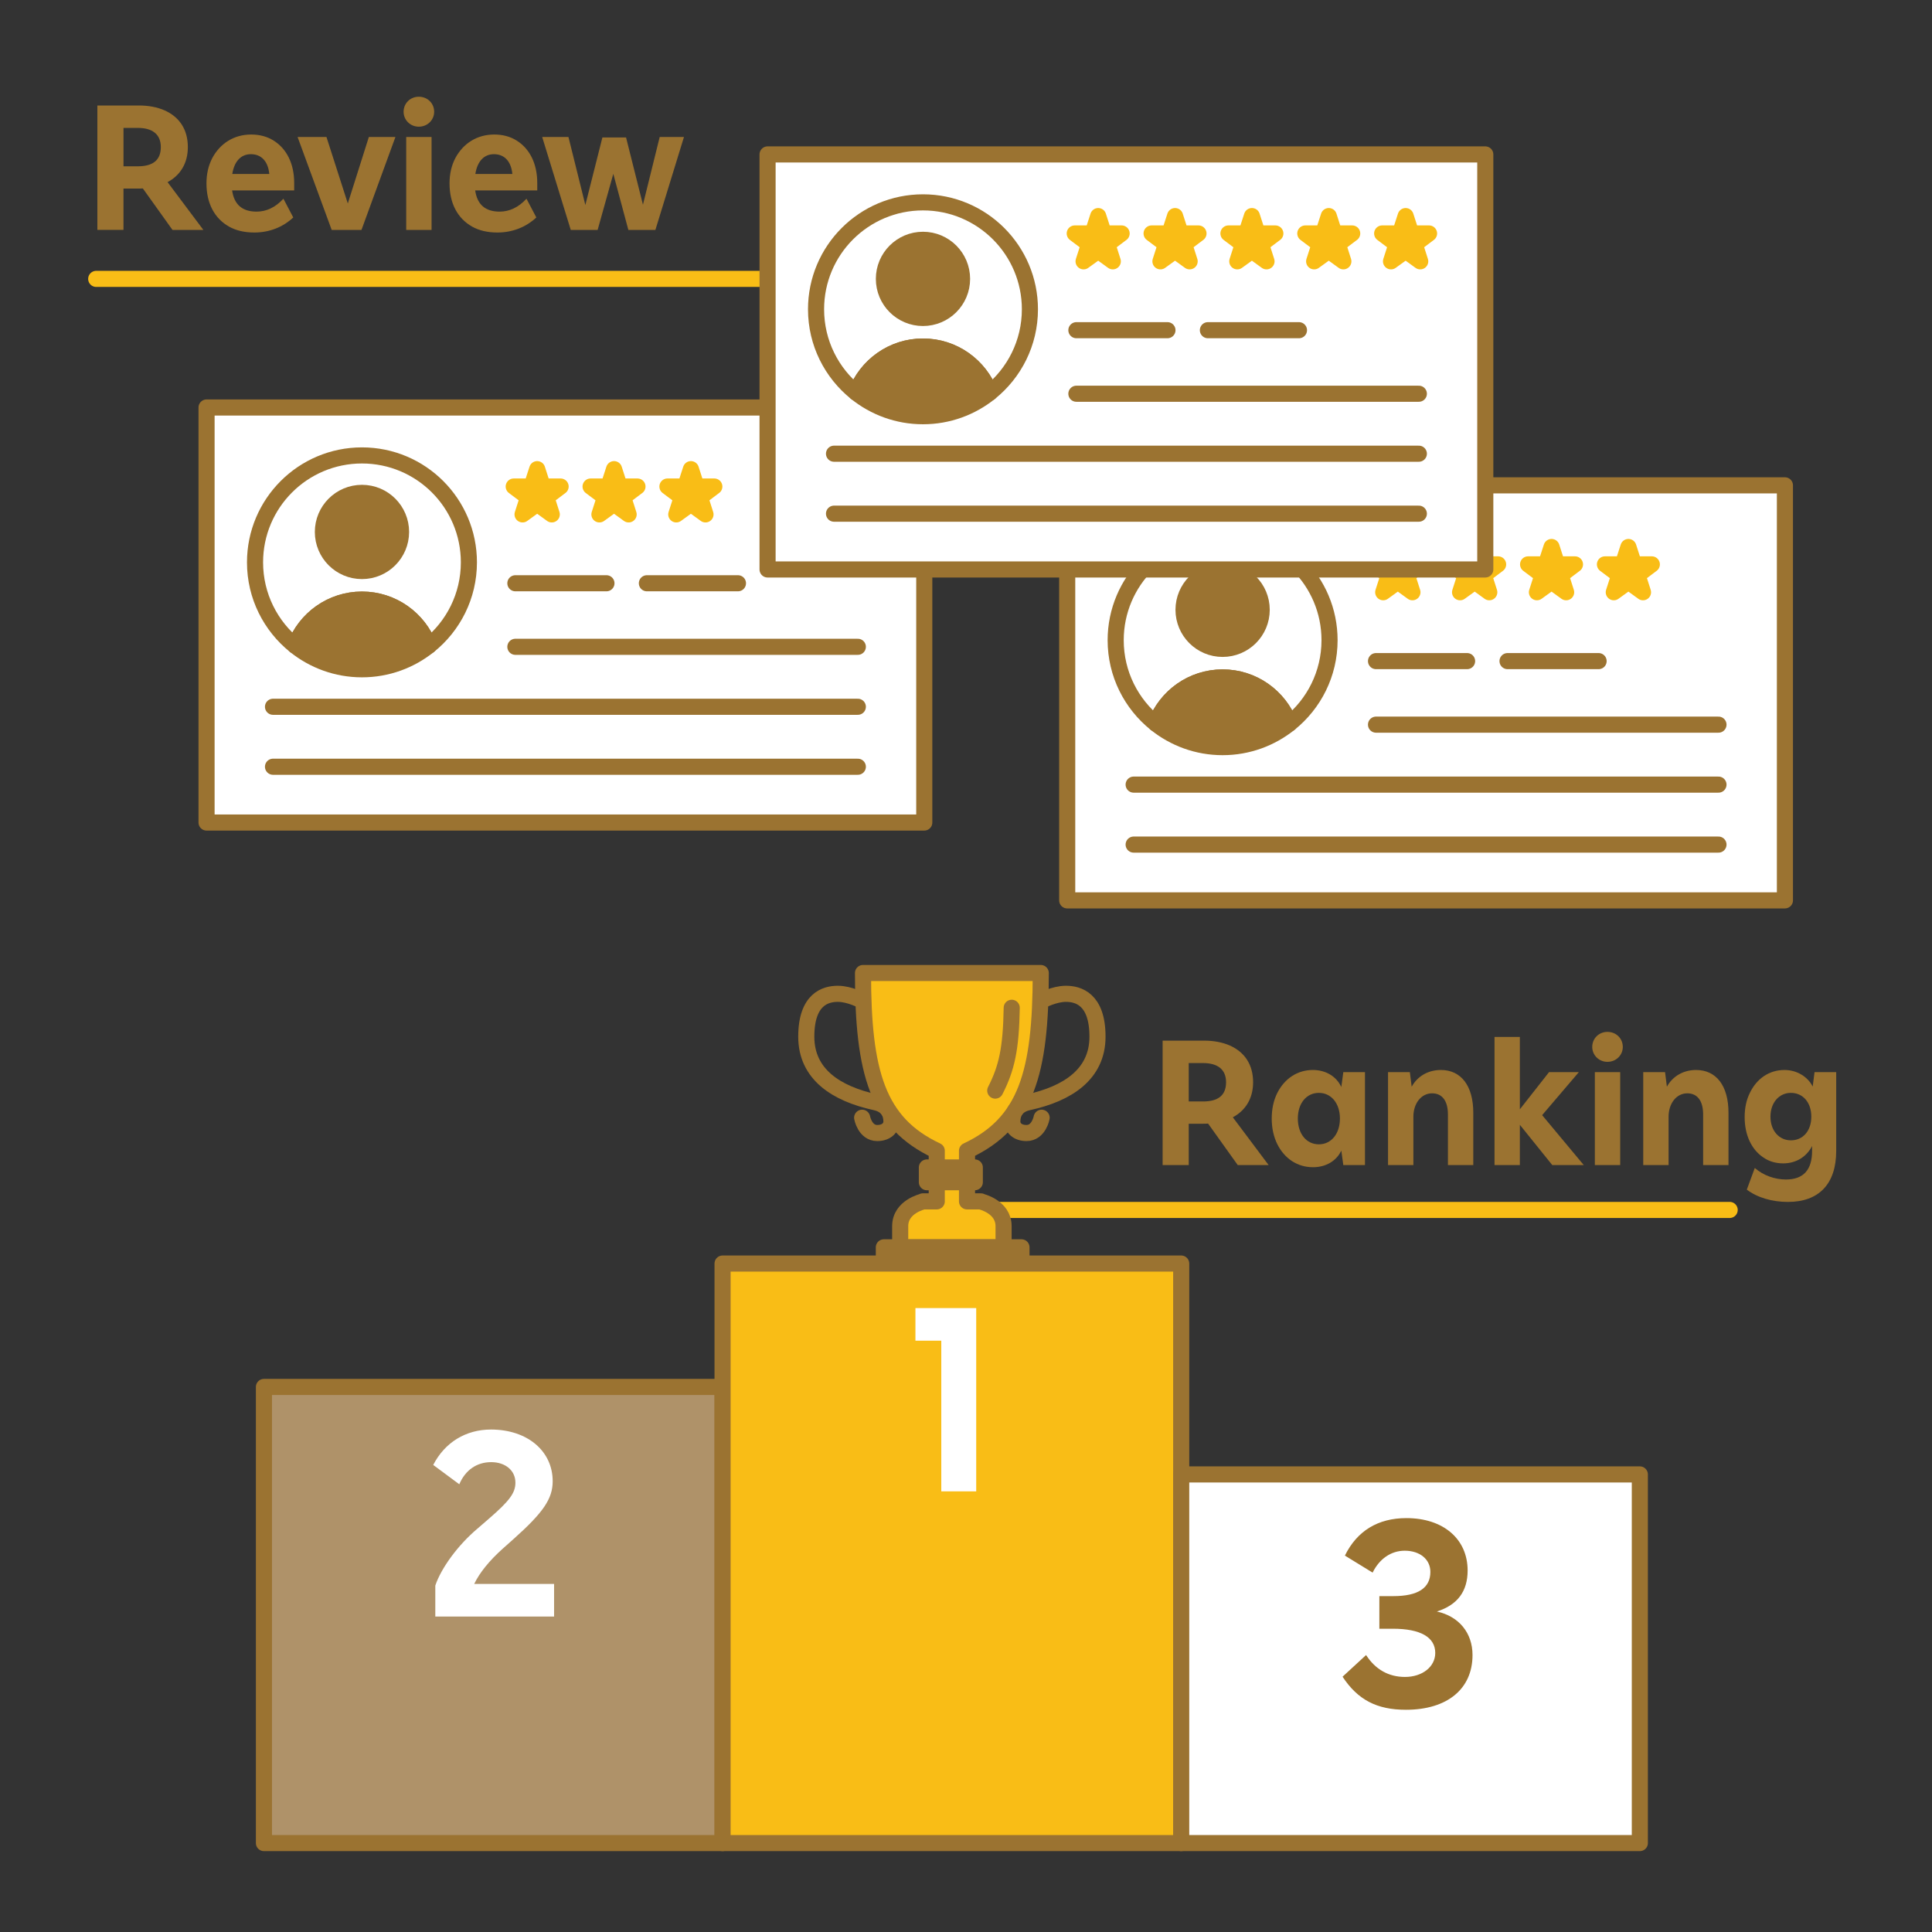
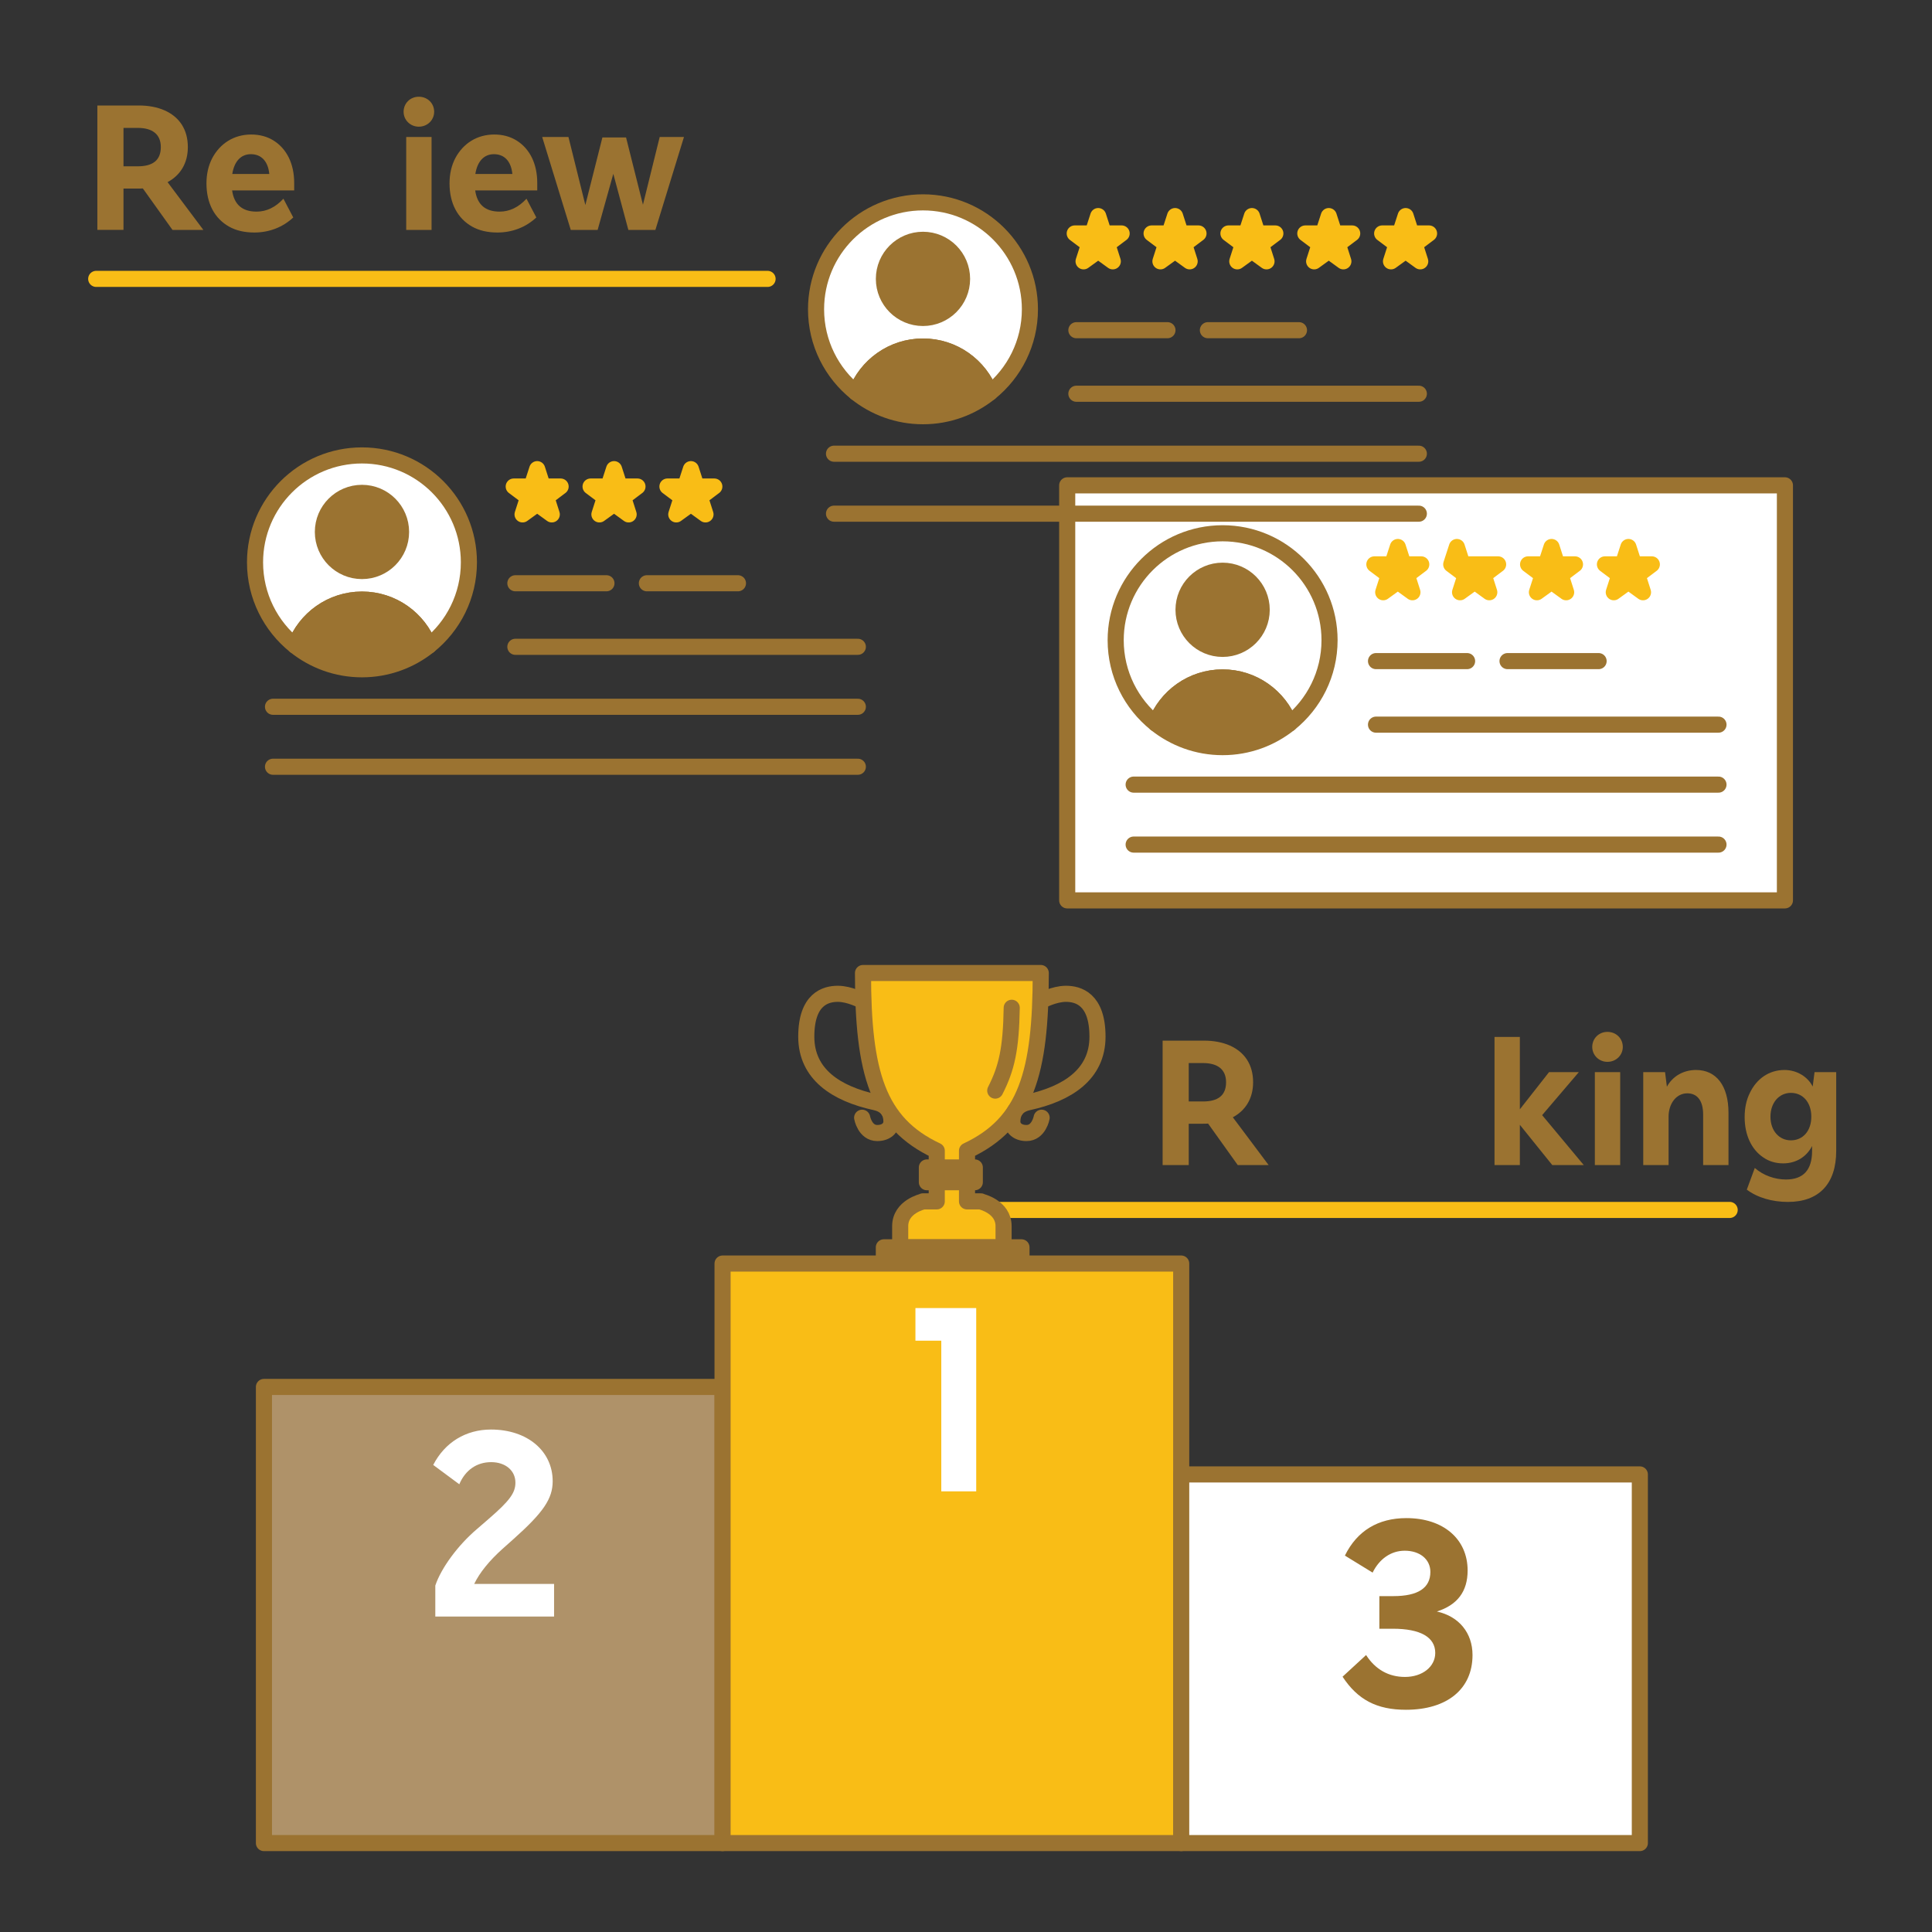
<svg xmlns="http://www.w3.org/2000/svg" id="_レイヤー_1" viewBox="0 0 375 375">
  <rect x="0" y="0" width="375" height="375" fill="#333333" stroke="none" />
  <defs>
    <style>.cls-1{fill:#af9269;}.cls-1,.cls-2,.cls-3,.cls-4,.cls-5,.cls-6{stroke-linecap:round;stroke-linejoin:round;stroke-width:3.125px;}.cls-1,.cls-3,.cls-4,.cls-5,.cls-6{stroke:#9b7331;}.cls-2{stroke:#f9bd16;}.cls-2,.cls-4{fill:#f9bd16;}.cls-3{fill:none;}.cls-5,.cls-7{fill:#9b7331;}.cls-7,.cls-8{stroke-width:0px;}.cls-8,.cls-6{fill:#fff;}</style>
  </defs>
  <line class="cls-2" x1="18.673" y1="54.131" x2="148.985" y2="54.131" />
  <path class="cls-7" d="M225.665,201.987h8.051c1.908,0,3.578.328,5.009.954,2.862,1.282,4.502,3.697,4.502,7.126,0,3.101-1.431,5.456-3.936,6.798l6.947,9.272h-5.993l-5.754-8.05c-.358.03-.716.03-1.073.03h-2.684v8.02h-5.069v-24.15ZM230.734,213.794h2.772c2.862,0,4.473-1.133,4.473-3.727,0-2.475-1.61-3.727-4.473-3.727h-2.772v7.453Z" />
-   <path class="cls-7" d="M247.914,212.154c1.432-2.832,3.937-4.472,6.918-4.472,2.534,0,4.591,1.281,5.516,3.31l.388-2.893h4.204v18.038h-4.204l-.388-2.803c-.954,1.998-2.981,3.221-5.486,3.221-1.49,0-2.832-.388-4.055-1.163-2.415-1.58-3.966-4.532-3.966-8.259,0-1.879.358-3.548,1.073-4.979ZM255.994,222.113c2.386,0,4.085-2.027,4.085-5.01,0-2.951-1.699-4.979-4.085-4.979-2.415,0-4.084,2.027-4.084,4.979,0,2.982,1.669,5.01,4.084,5.01Z" />
-   <path class="cls-7" d="M269.417,208.1h4.233l.358,2.832c1.103-2.027,3.189-3.249,5.665-3.249,3.905,0,6.291,3.041,6.291,8.318v10.137h-4.92v-9.809c0-2.714-1.163-4.115-3.071-4.115-2.146,0-3.637,1.998-3.637,4.532v9.392h-4.92v-18.038Z" />
  <path class="cls-7" d="M290.084,226.138v-24.866h4.919v14.044l5.665-7.216h5.784l-7.125,8.349,8.08,9.689h-6.112l-6.292-7.812v7.812h-4.919Z" />
  <path class="cls-7" d="M312.003,200.288c1.7,0,2.982,1.282,2.982,2.922,0,1.58-1.282,2.892-2.982,2.892-1.669,0-2.951-1.312-2.951-2.892,0-1.64,1.282-2.922,2.951-2.922ZM309.559,226.138v-18.038h4.919v18.038h-4.919Z" />
  <path class="cls-7" d="M318.952,208.1h4.233l.358,2.832c1.103-2.027,3.189-3.249,5.665-3.249,3.905,0,6.291,3.041,6.291,8.318v10.137h-4.92v-9.809c0-2.714-1.163-4.115-3.071-4.115-2.146,0-3.637,1.998-3.637,4.532v9.392h-4.92v-18.038Z" />
  <path class="cls-7" d="M351.725,222.441c-1.044,2.057-3.071,3.369-5.605,3.369-1.461,0-2.773-.388-3.876-1.163-2.267-1.521-3.608-4.323-3.608-7.812,0-1.76.328-3.34,1.014-4.711,1.312-2.743,3.728-4.442,6.709-4.442,2.415,0,4.532,1.312,5.486,3.22l.357-2.803h4.204v15.296c0,6.41-3.369,9.898-9.362,9.898-3.071,0-5.934-.835-7.99-2.386l1.55-4.204c1.67,1.462,3.906,2.236,6.053,2.236,3.369,0,5.069-1.849,5.069-5.545v-.954ZM347.609,212.125c-2.266,0-3.965,1.878-3.965,4.621s1.699,4.592,3.965,4.592c2.355,0,3.966-1.849,3.966-4.592s-1.61-4.621-3.966-4.621Z" />
  <line class="cls-2" x1="190.389" y1="234.848" x2="335.729" y2="234.848" />
  <path class="cls-7" d="M18.899,20.475h8.051c1.908,0,3.578.328,5.009.954,2.862,1.282,4.502,3.697,4.502,7.126,0,3.101-1.431,5.456-3.936,6.798l6.947,9.272h-5.993l-5.754-8.05c-.358.029-.716.029-1.073.029h-2.684v8.021h-5.069v-24.15ZM23.969,32.281h2.772c2.862,0,4.473-1.133,4.473-3.727,0-2.475-1.61-3.727-4.473-3.727h-2.772v7.453Z" />
  <path class="cls-7" d="M41.208,30.672c1.521-2.833,4.204-4.562,7.544-4.562,1.64,0,3.101.387,4.383,1.192,2.505,1.58,3.966,4.472,3.966,8.199v1.461h-12.046c.388,2.743,1.968,4.114,4.741,4.114,1.938,0,3.667-.835,5.217-2.504l1.908,3.637c-1.997,1.879-4.65,2.922-7.543,2.922-1.938,0-3.578-.387-4.949-1.162-2.773-1.58-4.354-4.473-4.354-8.379,0-1.848.388-3.488,1.133-4.919ZM52.27,33.772c-.239-2.475-1.551-3.846-3.578-3.846-1.908,0-3.221,1.371-3.607,3.846h7.186Z" />
-   <path class="cls-7" d="M67.51,39.497l4.085-12.91h5.158l-6.59,18.038h-5.784l-6.619-18.038h5.605l4.145,12.91Z" />
  <path class="cls-7" d="M81.289,18.775c1.7,0,2.982,1.282,2.982,2.922,0,1.58-1.282,2.892-2.982,2.892-1.669,0-2.951-1.312-2.951-2.892,0-1.64,1.282-2.922,2.951-2.922ZM78.845,44.625v-18.038h4.92v18.038h-4.92Z" />
  <path class="cls-7" d="M88.388,30.672c1.521-2.833,4.203-4.562,7.543-4.562,1.64,0,3.101.387,4.383,1.192,2.505,1.58,3.966,4.472,3.966,8.199v1.461h-12.046c.388,2.743,1.968,4.114,4.74,4.114,1.938,0,3.668-.835,5.218-2.504l1.908,3.637c-1.997,1.879-4.65,2.922-7.543,2.922-1.938,0-3.578-.387-4.949-1.162-2.773-1.58-4.354-4.473-4.354-8.379,0-1.848.388-3.488,1.134-4.919ZM99.449,33.772c-.239-2.475-1.551-3.846-3.578-3.846-1.908,0-3.221,1.371-3.607,3.846h7.186Z" />
  <path class="cls-7" d="M124.797,39.735l3.25-13.148h4.711l-5.546,18.038h-5.248l-2.922-10.882-3.041,10.882h-5.218l-5.546-18.038h5.099l3.28,13.208,3.31-13.118h4.591l3.28,13.059Z" />
-   <rect class="cls-6" x="40.093" y="79.094" width="139.308" height="80.559" />
  <path class="cls-6" d="M91.013,109.153c0-11.463-9.292-20.755-20.755-20.755s-20.756,9.292-20.756,20.755c0,6.548,3.04,12.38,7.778,16.184,1.994-5.233,7.044-8.958,12.978-8.958s10.984,3.725,12.978,8.958c4.737-3.804,7.777-9.635,7.777-16.184Z" />
  <path class="cls-5" d="M70.259,116.378c-5.933,0-10.984,3.725-12.978,8.958,3.555,2.855,8.063,4.571,12.978,4.571s9.422-1.717,12.978-4.571c-1.994-5.233-7.044-8.958-12.978-8.958Z" />
  <line class="cls-6" x1="100.033" y1="125.544" x2="166.505" y2="125.544" />
  <line class="cls-6" x1="100.033" y1="113.211" x2="117.711" y2="113.211" />
  <line class="cls-6" x1="125.56" y1="113.211" x2="143.237" y2="113.211" />
  <line class="cls-6" x1="52.989" y1="137.184" x2="166.505" y2="137.184" />
  <line class="cls-6" x1="52.989" y1="148.824" x2="166.505" y2="148.824" />
  <circle class="cls-5" cx="70.258" cy="103.251" r="7.586" />
  <path class="cls-2" d="M105.357,94.436h3.459l-2.774,2.09,1.059,3.318-2.831-2.053-2.841,2.053,1.068-3.318-2.783-2.09h3.459l1.097-3.375,1.087,3.375Z" />
  <path class="cls-2" d="M120.275,94.436h3.459l-2.774,2.09,1.059,3.318-2.831-2.053-2.841,2.053,1.068-3.318-2.783-2.09h3.459l1.097-3.375,1.087,3.375Z" />
  <path class="cls-2" d="M135.193,94.436h3.459l-2.774,2.09,1.059,3.318-2.831-2.053-2.841,2.053,1.068-3.318-2.783-2.09h3.459l1.097-3.375,1.087,3.375Z" />
  <rect class="cls-6" x="207.144" y="94.204" width="139.308" height="80.559" />
  <path class="cls-6" d="M258.064,124.263c0-11.463-9.292-20.755-20.755-20.755s-20.756,9.292-20.756,20.755c0,6.548,3.04,12.38,7.778,16.184,1.994-5.233,7.044-8.958,12.978-8.958s10.984,3.725,12.978,8.958c4.737-3.804,7.777-9.635,7.777-16.184Z" />
  <path class="cls-5" d="M237.309,131.488c-5.933,0-10.984,3.725-12.978,8.958,3.555,2.855,8.063,4.571,12.978,4.571s9.422-1.717,12.978-4.571c-1.994-5.233-7.044-8.958-12.978-8.958Z" />
  <line class="cls-6" x1="267.084" y1="140.654" x2="333.556" y2="140.654" />
  <line class="cls-6" x1="267.084" y1="128.321" x2="284.762" y2="128.321" />
  <line class="cls-6" x1="292.611" y1="128.321" x2="310.288" y2="128.321" />
  <line class="cls-6" x1="220.04" y1="152.294" x2="333.556" y2="152.294" />
  <line class="cls-6" x1="220.04" y1="163.934" x2="333.556" y2="163.934" />
  <circle class="cls-5" cx="237.309" cy="118.361" r="7.586" />
  <path class="cls-2" d="M272.408,109.546h3.459l-2.774,2.09,1.059,3.318-2.831-2.053-2.841,2.053,1.068-3.318-2.783-2.09h3.459l1.097-3.375,1.087,3.375Z" />
-   <path class="cls-2" d="M287.326,109.546h3.459l-2.774,2.09,1.059,3.318-2.831-2.053-2.841,2.053,1.068-3.318-2.783-2.09h3.459l1.097-3.375,1.087,3.375Z" />
+   <path class="cls-2" d="M287.326,109.546h3.459l-2.774,2.09,1.059,3.318-2.831-2.053-2.841,2.053,1.068-3.318-2.783-2.09l1.097-3.375,1.087,3.375Z" />
  <path class="cls-2" d="M302.244,109.546h3.459l-2.774,2.09,1.059,3.318-2.831-2.053-2.841,2.053,1.068-3.318-2.783-2.09h3.459l1.097-3.375,1.087,3.375Z" />
  <path class="cls-2" d="M317.162,109.546h3.459l-2.774,2.09,1.059,3.318-2.831-2.053-2.841,2.053,1.068-3.318-2.783-2.09h3.459l1.097-3.375,1.087,3.375Z" />
-   <rect class="cls-6" x="148.985" y="29.974" width="139.308" height="80.559" />
  <path class="cls-6" d="M199.906,60.033c0-11.463-9.292-20.755-20.755-20.755s-20.756,9.292-20.756,20.755c0,6.548,3.04,12.38,7.778,16.184,1.994-5.233,7.044-8.958,12.978-8.958s10.984,3.725,12.978,8.958c4.737-3.804,7.777-9.635,7.777-16.184Z" />
  <path class="cls-5" d="M179.151,67.258c-5.933,0-10.984,3.725-12.978,8.958,3.555,2.855,8.063,4.571,12.978,4.571s9.422-1.717,12.978-4.571c-1.994-5.233-7.044-8.958-12.978-8.958Z" />
  <line class="cls-6" x1="208.925" y1="76.424" x2="275.397" y2="76.424" />
  <line class="cls-6" x1="208.925" y1="64.091" x2="226.603" y2="64.091" />
  <line class="cls-6" x1="234.452" y1="64.091" x2="252.129" y2="64.091" />
  <line class="cls-6" x1="161.881" y1="88.064" x2="275.397" y2="88.064" />
  <line class="cls-6" x1="161.881" y1="99.704" x2="275.397" y2="99.704" />
  <circle class="cls-5" cx="179.15" cy="54.131" r="7.586" />
  <path class="cls-2" d="M214.249,45.316h3.459l-2.774,2.09,1.059,3.318-2.831-2.053-2.841,2.053,1.068-3.318-2.783-2.09h3.459l1.097-3.375,1.087,3.375Z" />
  <path class="cls-2" d="M229.167,45.316h3.459l-2.774,2.09,1.059,3.318-2.831-2.053-2.841,2.053,1.068-3.318-2.783-2.09h3.459l1.097-3.375,1.087,3.375Z" />
  <path class="cls-2" d="M244.085,45.316h3.459l-2.774,2.09,1.059,3.318-2.831-2.053-2.841,2.053,1.068-3.318-2.783-2.09h3.459l1.097-3.375,1.087,3.375Z" />
  <path class="cls-2" d="M259.003,45.316h3.459l-2.774,2.09,1.059,3.318-2.831-2.053-2.841,2.053,1.068-3.318-2.783-2.09h3.459l1.097-3.375,1.087,3.375Z" />
  <path class="cls-2" d="M273.921,45.316h3.459l-2.774,2.09,1.059,3.318-2.831-2.053-2.841,2.053,1.068-3.318-2.783-2.09h3.459l1.097-3.375,1.087,3.375Z" />
  <rect class="cls-1" x="51.23" y="269.206" width="89.021" height="88.532" />
  <rect class="cls-4" x="140.25" y="245.254" width="89.021" height="112.484" />
  <rect class="cls-6" x="229.271" y="286.185" width="89.021" height="71.553" />
  <path class="cls-3" d="M167.387,194.245s-2.447-1.346-4.772-1.346-6.117.979-6.117,8.32,5.867,11.075,13.393,12.724c2.465.54,3.137,2.171,3.137,3.76,0,1.129-.92,2.216-2.76,2.216-2.384,0-2.927-2.969-2.927-2.969" />
  <path class="cls-4" d="M194.793,242.106s0-2.4,0-4.113c0-3.793-4.405-4.772-4.405-4.772v-.036s-2.692,0-2.692,0v-9.821c11.501-5.383,14.315-15.171,14.315-34.503h-34.503c0,19.331,2.814,29.119,14.315,34.503v9.821h-2.692v.036s-4.405.979-4.405,4.772v4.113h20.065Z" />
  <path class="cls-3" d="M202.134,194.245s2.447-1.346,4.772-1.346,6.117.979,6.117,8.32c0,7.341-5.867,11.075-13.393,12.724-2.465.54-3.137,2.171-3.137,3.76,0,1.129.92,2.216,2.76,2.216,2.384,0,2.927-2.969,2.927-2.969" />
  <rect class="cls-5" x="171.554" y="242.106" width="26.715" height="2.861" />
  <rect class="cls-5" x="179.907" y="226.604" width="9.303" height="2.861" />
  <path class="cls-6" d="M193.177,211.687c2.233-4.365,3.067-8.118,3.197-16.078" />
  <path class="cls-8" d="M182.703,289.471v-29.246h-5.018v-6.33h11.798v35.575h-6.78Z" />
  <path class="cls-8" d="M84.492,307.759c1.13-3.39,4.384-7.819,8.046-10.939l2.351-2.034c4.023-3.481,5.153-5.018,5.153-7.007,0-2.351-1.944-3.978-4.701-3.978-2.802,0-5.017,1.536-6.192,4.294l-5.062-3.751c2.26-4.385,6.328-6.871,11.21-6.871,7.052,0,11.978,4.159,11.978,10.034,0,3.391-1.807,6.058-7.638,11.256l-2.08,1.854c-2.576,2.305-4.475,4.656-5.514,6.825h15.504v6.328h-23.053v-6.013Z" />
  <path class="cls-7" d="M270.446,309.807c4.792,0,7.188-1.582,7.188-4.701,0-2.441-2.035-4.114-4.973-4.114-2.666,0-4.927,1.582-6.238,4.25l-5.38-3.301c2.351-4.791,6.419-7.277,11.934-7.277,7.187,0,11.888,4.068,11.888,10.17,0,4.068-1.988,6.691-5.967,7.957,4.295.949,6.917,4.159,6.917,8.452,0,6.6-4.928,10.623-12.929,10.623-5.65,0-9.357-1.944-12.296-6.419l4.565-4.204c1.808,2.802,4.385,4.25,7.549,4.25,3.39,0,5.877-1.989,5.877-4.656,0-3.074-2.893-4.701-8.227-4.701h-2.621v-6.328h2.712Z" />
</svg>